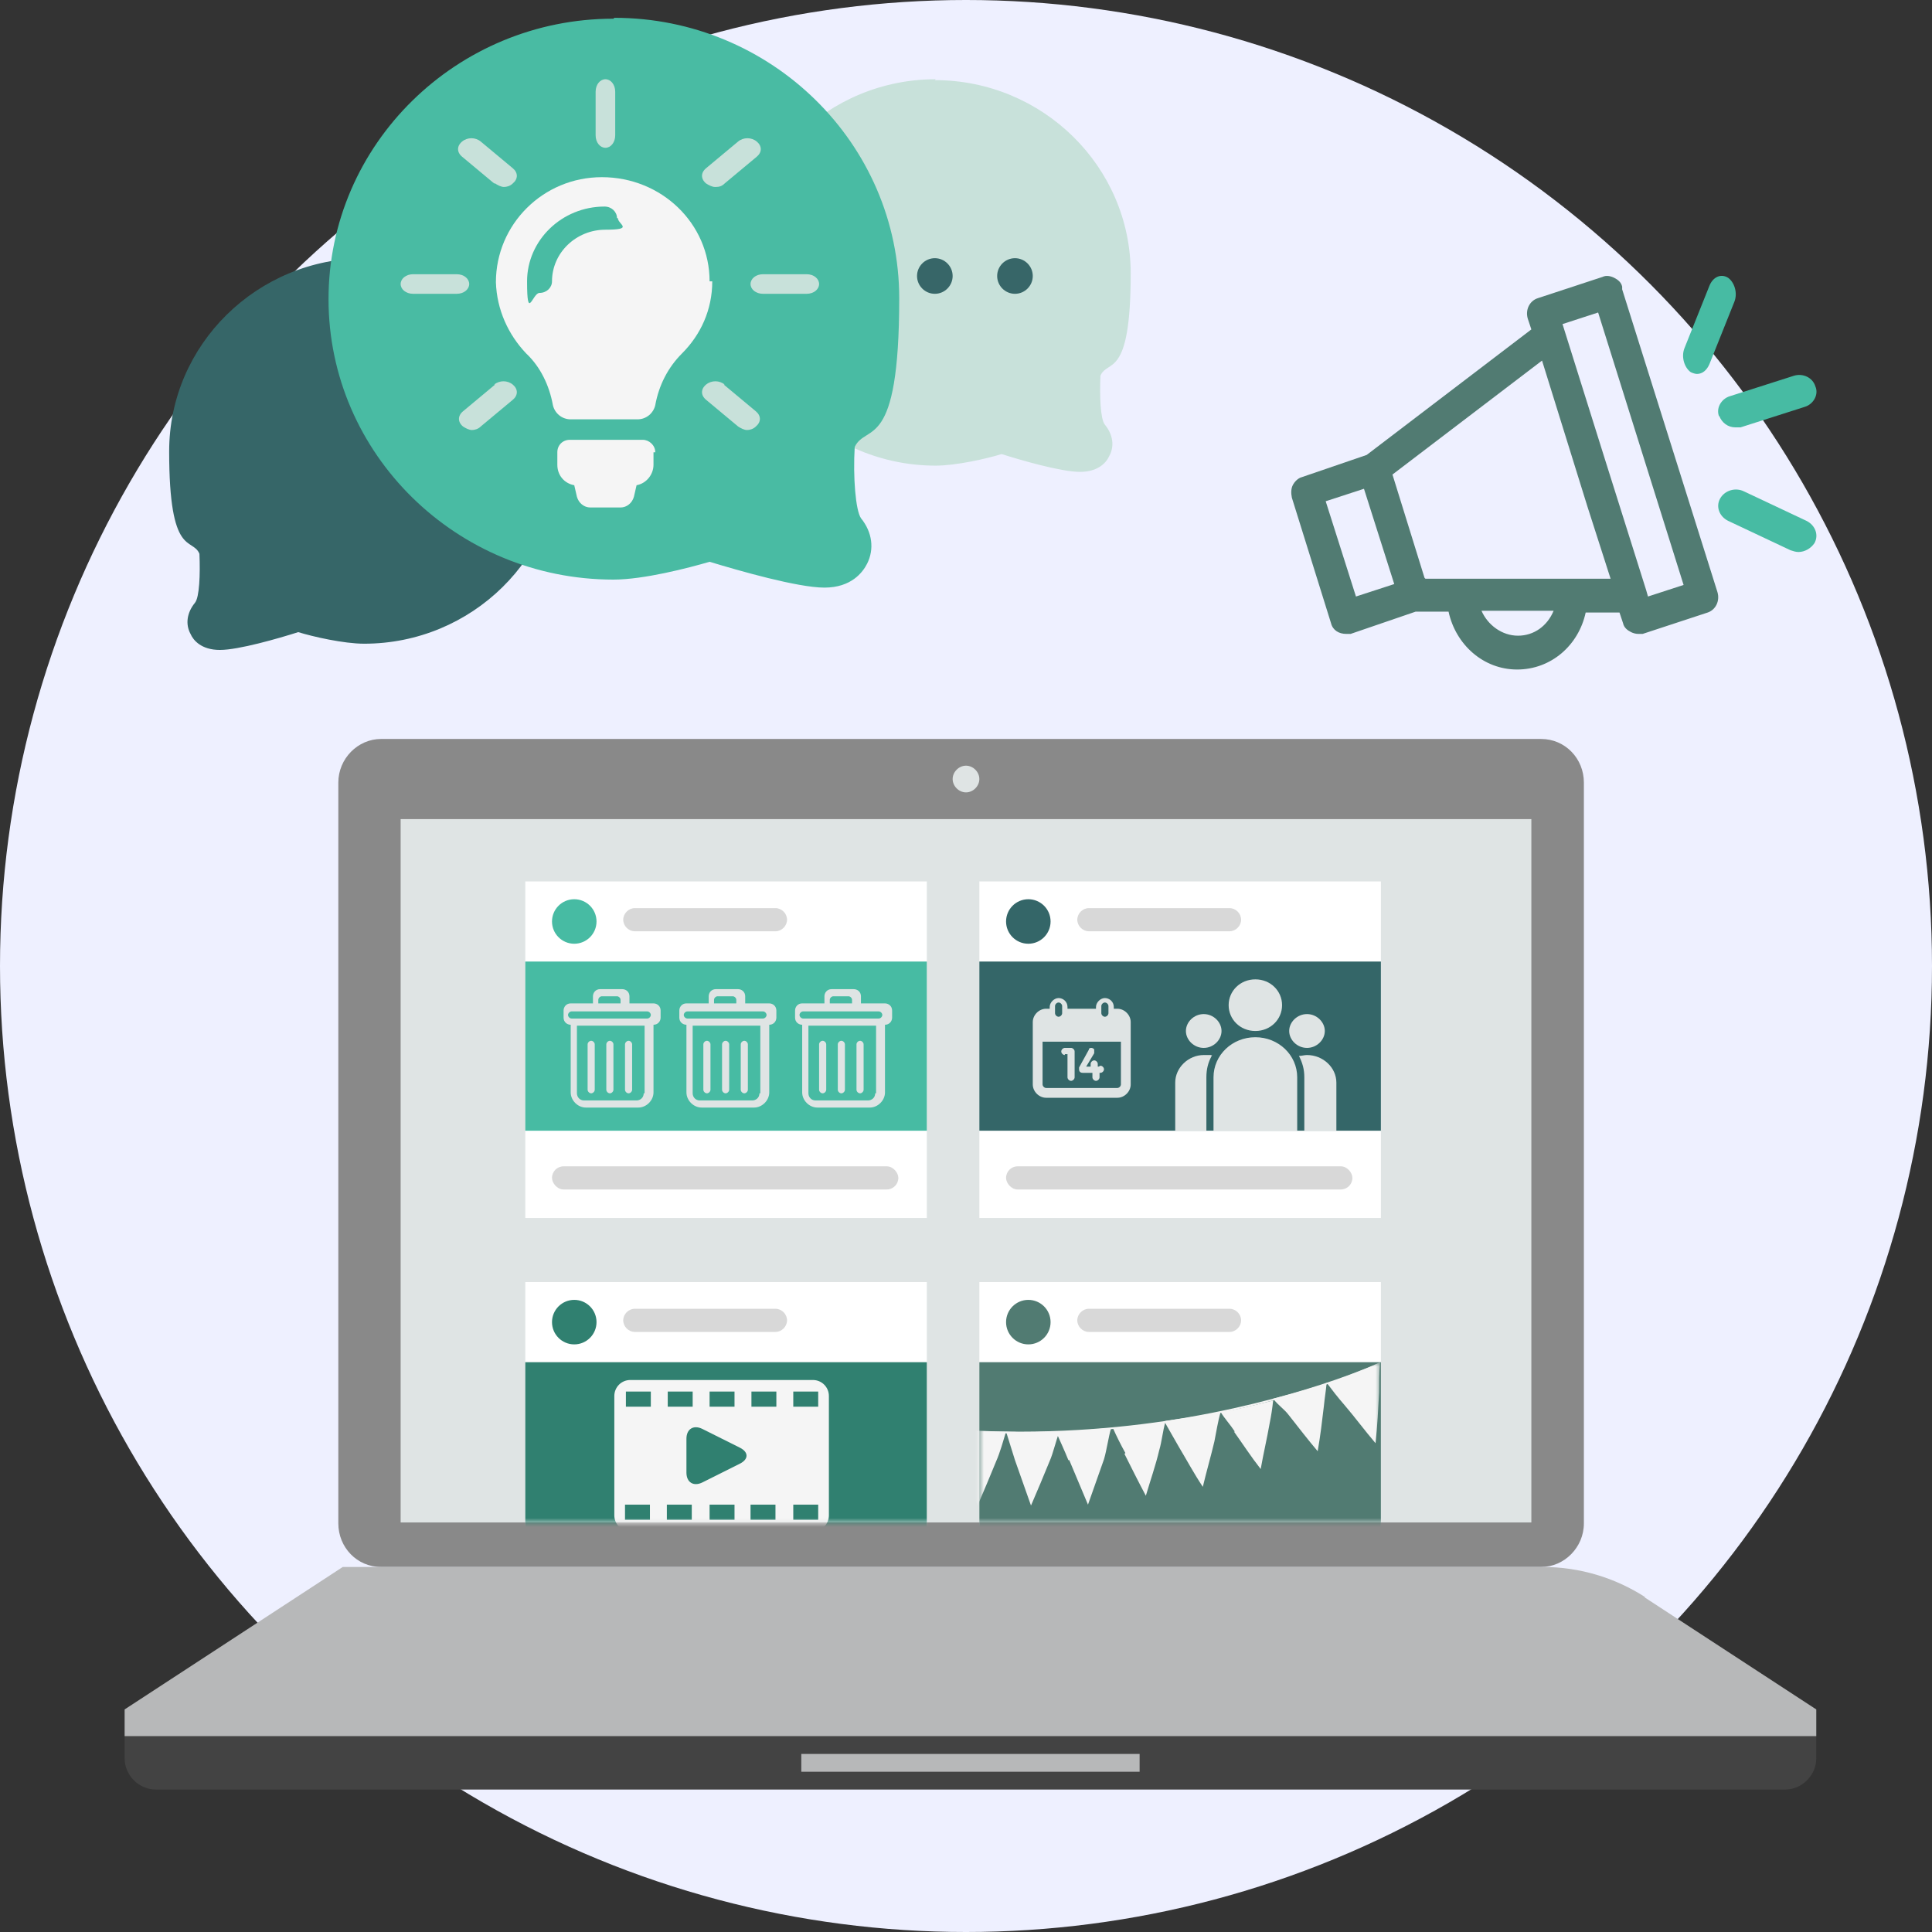
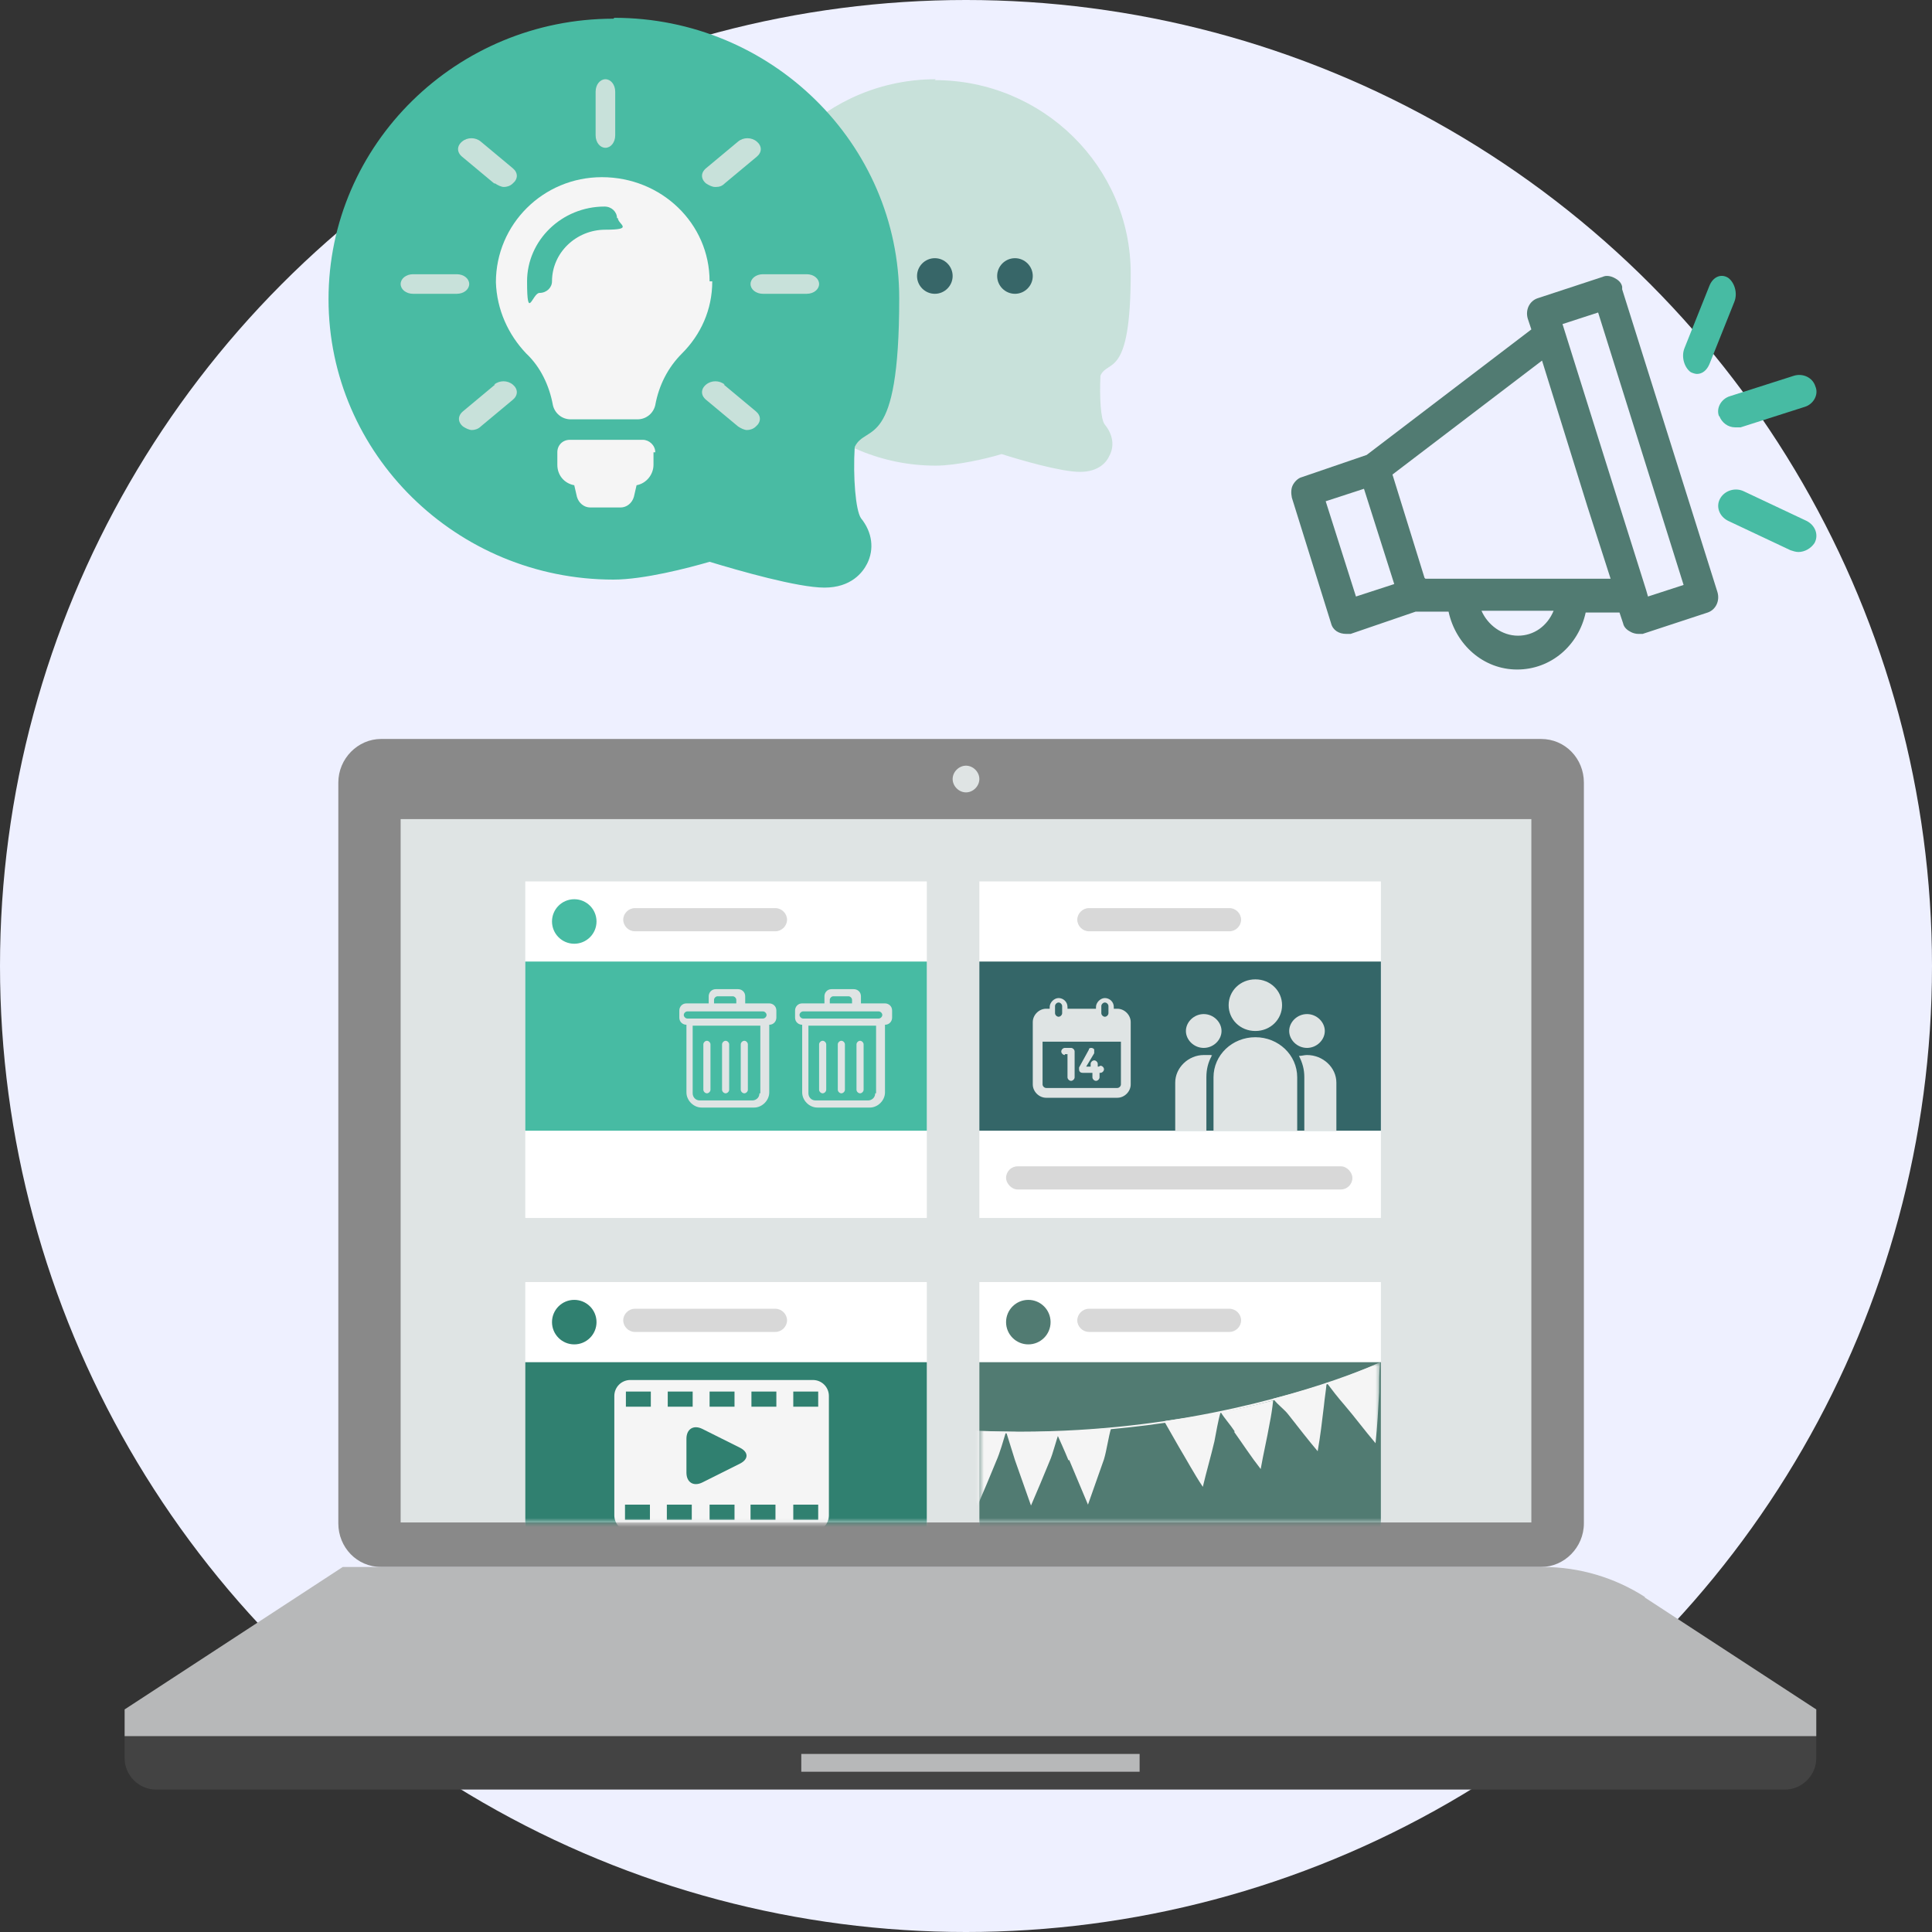
<svg xmlns="http://www.w3.org/2000/svg" id="Calque_1" version="1.1" viewBox="0 0 217 217">
  <rect x="0" y="0" width="217" height="217" fill="#333333" stroke="none" />
  <defs>
    <style>
      .st0 {
        mask: url(#mask);
      }

      .st1, .st2, .st3, .st4, .st5, .st6, .st7, .st8, .st9 {
        fill-rule: evenodd;
      }

      .st1, .st10 {
        fill: #fff;
      }

      .st2, .st11 {
        fill: #d8d8d8;
      }

      .st3 {
        fill: #376668;
      }

      .st4, .st12 {
        fill: #c8e1da;
      }

      .st13 {
        fill: #517b72;
      }

      .st14 {
        mask: url(#mask-1);
      }

      .st5 {
        fill: #434343;
      }

      .st6, .st15 {
        fill: #f5f5f5;
      }

      .st16 {
        fill: #eef0ff;
      }

      .st17 {
        fill: #49bba3;
      }

      .st18 {
        fill: #308070;
      }

      .st7 {
        fill: #b7b8b9;
      }

      .st19 {
        fill: #366668;
      }

      .st20, .st9 {
        fill: #dfe4e4;
      }

      .st21 {
        fill: #346668;
      }

      .st22 {
        fill: #47bba3;
      }

      .st8 {
        fill: #898989;
      }
    </style>
    <mask id="mask" x="45" y="92" width="127" height="89.8" maskUnits="userSpaceOnUse">
      <g id="mask-2">
        <polygon id="path-11" data-name="path-1" class="st1" points="45 171 172 171 172 92 45 92 45 171" />
      </g>
    </mask>
    <mask id="mask-1" x="74" y="153" width="81.1" height="19" maskUnits="userSpaceOnUse">
      <g id="mask-4">
        <rect id="path-31" data-name="path-3" class="st10" x="110" y="153" width="45.1" height="19" />
      </g>
    </mask>
  </defs>
  <g id="Symbols">
    <g id="illustration_x2F_a-propos-01">
      <circle id="Path" class="st16" cx="108.5" cy="108.5" r="108.5" />
-       <path id="Combined-Shape" class="st19" d="M41,29c-12.1,0-22,9.7-22,21.7s2.6,9.6,3.4,11.5c.1,2.3,0,4.9-.5,5.5-.9,1.1-1.1,2.4-.5,3.5.3.7,1.2,1.8,3.3,1.8s6.6-1.3,8.8-2c1.6.5,5.1,1.3,7.4,1.3,12.1,0,22-9.7,22-21.7,0-12-9.9-21.7-22-21.7Z" />
-       <path id="Combined-Shape-Copy-2" class="st12" d="M105,9c12.1,0,22,9.7,22,21.7s-2.6,9.6-3.4,11.5c-.1,2.3,0,4.9.5,5.5.9,1.1,1.1,2.4.5,3.5-.3.7-1.2,1.8-3.3,1.8s-6.6-1.3-8.8-2c-1.6.5-5.1,1.3-7.4,1.3-12.1,0-22-9.7-22-21.7,0-12,9.9-21.7,22-21.7Z" />
+       <path id="Combined-Shape-Copy-2" class="st12" d="M105,9c12.1,0,22,9.7,22,21.7s-2.6,9.6-3.4,11.5c-.1,2.3,0,4.9.5,5.5.9,1.1,1.1,2.4.5,3.5-.3.7-1.2,1.8-3.3,1.8s-6.6-1.3-8.8-2c-1.6.5-5.1,1.3-7.4,1.3-12.1,0-22-9.7-22-21.7,0-12,9.9-21.7,22-21.7" />
      <path id="Path1" data-name="Path" class="st3" d="M114,33c-1.1,0-2-.9-2-2s.9-2,2-2,2,.9,2,2-.9,2-2,2Z" />
      <path id="Path2" data-name="Path" class="st3" d="M105,33c-1.1,0-2-.9-2-2s.9-2,2-2,2,.9,2,2-.9,2-2,2Z" />
      <path id="Path3" data-name="Path" class="st3" d="M96,33c-1.1,0-2-.9-2-2s.9-2,2-2,2,.9,2,2-.9,2-2,2Z" />
      <g id="Group-10">
        <path id="Combined-Shape-Copy-21" data-name="Combined-Shape-Copy-2" class="st17" d="M69,2c17.6,0,32,14.1,32,31.5s-3.7,14-5,16.7c-.2,3.4.1,7.1.7,8,1.3,1.6,1.5,3.5.7,5.1-.5,1-1.8,2.7-4.8,2.7s-9.6-1.9-12.9-2.9c-2.4.7-7.4,2-10.8,2-17.6,0-32-14.1-32-31.5,0-17.4,14.4-31.5,32-31.5Z" />
        <g id="Group-9">
          <path id="XMLID_49_-path" class="st6" d="M73.4,50.8v1.4c0,1.1-.8,2.1-1.9,2.3l-.3,1.3c-.2.7-.8,1.2-1.5,1.2h-3.4c-.7,0-1.3-.5-1.5-1.2l-.3-1.3c-1.1-.2-1.9-1.1-1.9-2.3v-1.4c0-.8.6-1.4,1.4-1.4h8.2c.7,0,1.4.6,1.4,1.4Z" />
          <path id="Combined-Shape1" data-name="Combined-Shape" class="st6" d="M80,31.6c0,3.2-1.3,6-3.4,8.1-1.6,1.6-2.6,3.6-3,5.8-.2.9-1,1.6-2,1.6h-7.5c-1,0-1.8-.7-2-1.6-.4-2.2-1.4-4.3-3-5.8-2-2.1-3.3-4.9-3.4-8,0-6.5,5.3-11.8,11.9-11.8,6.7,0,12.1,5.2,12.1,11.7ZM69.3,24.5c0-.7-.6-1.3-1.4-1.3-4.8,0-8.7,3.8-8.7,8.4s.6,1.3,1.4,1.3,1.4-.6,1.4-1.3c0-3.2,2.7-5.8,6-5.8s1.4-.6,1.4-1.3Z" />
          <path id="XMLID_49_-path1" data-name="XMLID_49_-path" class="st4" d="M68,16.6c.6,0,1.1-.6,1.1-1.4v-4.9c0-.8-.5-1.4-1.1-1.4s-1.1.6-1.1,1.4v4.9c0,.8.5,1.4,1.1,1.4Z" />
          <path id="XMLID_49_-path2" data-name="XMLID_49_-path" class="st4" d="M52.7,31.9c0-.6-.6-1.1-1.4-1.1h-4.9c-.8,0-1.4.5-1.4,1.1s.6,1.1,1.4,1.1h4.9c.8,0,1.4-.5,1.4-1.1Z" />
          <path id="XMLID_49_-path3" data-name="XMLID_49_-path" class="st4" d="M90.6,30.8h-4.9c-.8,0-1.4.5-1.4,1.1s.6,1.1,1.4,1.1h4.9c.8,0,1.4-.5,1.4-1.1s-.6-1.1-1.4-1.1Z" />
          <path id="XMLID_49_-path4" data-name="XMLID_49_-path" class="st4" d="M55.6,43.2l-3.6,3c-.6.5-.6,1.2,0,1.7.3.2.7.4,1,.4s.7-.1,1-.4l3.6-3c.6-.5.6-1.2,0-1.7-.6-.5-1.5-.5-2.1,0Z" />
          <path id="XMLID_49_-path5" data-name="XMLID_49_-path" class="st4" d="M80.4,21c.4,0,.7-.1,1-.4l3.6-3c.6-.5.6-1.2,0-1.7-.6-.5-1.5-.5-2.1,0l-3.6,3c-.6.5-.6,1.2,0,1.7.3.2.7.4,1,.4Z" />
          <path id="XMLID_49_-path6" data-name="XMLID_49_-path" class="st4" d="M55.6,20.6c.3.2.7.4,1,.4s.7-.1,1-.4c.6-.5.6-1.2,0-1.7l-3.6-3c-.6-.5-1.5-.5-2.1,0-.6.5-.6,1.2,0,1.7l3.6,3Z" />
          <path id="XMLID_49_-path7" data-name="XMLID_49_-path" class="st4" d="M81.4,43.2c-.6-.5-1.5-.5-2.1,0-.6.5-.6,1.2,0,1.7l3.6,3c.3.2.7.4,1,.4s.7-.1,1-.4c.6-.5.6-1.2,0-1.7l-3.6-3Z" />
        </g>
      </g>
      <g id="Group-8">
        <path id="Shape" class="st13" d="M182.2,32.2c-.1-.5-.5-.8-.9-1-.4-.2-.9-.3-1.3-.1l-7.3,2.4c-.9.3-1.4,1.3-1.1,2.3l.4,1.2-18.5,14.1-7.3,2.5c-.4.1-.8.5-1,.9-.2.4-.2.9-.1,1.4l4.4,14.1c.2.8.9,1.2,1.7,1.2s.4,0,.5,0l7.3-2.5h3.7c.8,3.7,3.9,6.5,7.7,6.5s6.9-2.7,7.7-6.4h3.8s.4,1.2.4,1.2c.1.5.5.8.9,1,.2.1.5.2.8.2s.4,0,.5,0l7.3-2.4c.9-.3,1.4-1.3,1.1-2.3l-10.7-34ZM152.3,67l-3.4-10.7,4.3-1.4,3.4,10.7-4.3,1.4ZM170.5,71.4c-1.8,0-3.4-1.2-4.1-2.8h8.1c-.7,1.7-2.2,2.8-4,2.8ZM160,64.9l-1.8-5.8-1.8-5.8,16.8-12.8,5.1,16.4,2.6,8.1h-20.8ZM185.1,67l-.2-.7s0,0,0,0l-4.6-14.6-4.8-15.3,4-1.3,9.6,30.6-4,1.3Z" />
        <path id="Shape1" data-name="Shape" class="st22" d="M189.9,41.8c.2.1.5.2.7.2.6,0,1.1-.4,1.4-1.1l2.8-7c.4-1,0-2.2-.7-2.7-.8-.5-1.7-.1-2.1.9l-2.8,7c-.4,1,0,2.2.7,2.7Z" />
        <path id="Shape2" data-name="Shape" class="st22" d="M202.9,58.5l-7-3.3c-1-.5-2.2-.1-2.7.8-.5.9-.1,2,.9,2.5l7,3.3c.3.1.6.2.9.2.7,0,1.4-.4,1.8-1,.5-.9.1-2-.9-2.5Z" />
        <path id="Shape3" data-name="Shape" class="st22" d="M193.1,46.7c.3.8,1,1.3,1.8,1.3s.4,0,.6,0l7.2-2.3c1-.3,1.6-1.4,1.2-2.3-.3-1-1.4-1.5-2.4-1.2l-7.2,2.3c-1,.3-1.6,1.4-1.2,2.3Z" />
      </g>
      <g id="Group">
        <g id="Group-6">
          <path id="Fill-125" class="st8" d="M42.8,83h130.3c2.7,0,4.8,2.2,4.8,4.9v83.2c0,2.7-2.2,4.9-4.8,4.9H42.8c-2.7,0-4.8-2.2-4.8-4.9v-83.2c0-2.7,2.2-4.9,4.8-4.9" />
          <path id="Fill-127" class="st9" d="M108.5,89c.8,0,1.5-.7,1.5-1.5s-.7-1.5-1.5-1.5-1.5.7-1.5,1.5.7,1.5,1.5,1.5" />
          <path id="Fill-129" class="st7" d="M184.7,179.4l19.3,12.6H14l24.5-16h134.8c4.1,0,8.1,1.2,11.5,3.4Z" />
          <path id="Fill-130" class="st5" d="M204,192v5.5c0,1.9-1.6,3.5-3.5,3.5H17.5c-1.9,0-3.5-1.6-3.5-3.5v-5.5h190Z" />
          <polygon id="Fill-131" class="st7" points="90 199 128 199 128 197 90 197 90 199" />
          <polygon id="Fill-132" class="st7" points="14 195 204 195 204 192 14 192 14 195" />
        </g>
        <g id="Group-2">
          <g id="Fill-126">
            <polygon id="path-1" class="st9" points="45 171 172 171 172 92 45 92 45 171" />
          </g>
          <g class="st0">
            <g id="Group-4">
              <g>
                <g id="Group-3">
                  <rect id="Combined-Shape-Copy" class="st10" x="59" y="99" width="45.1" height="37.8" />
                  <rect id="Combined-Shape2" data-name="Combined-Shape" class="st22" x="59" y="108" width="45.1" height="19" />
-                   <path id="Shape4" data-name="Shape" class="st20" d="M70.6,122.8c.2,0,.4-.2.4-.4v-5.1c0-.2-.2-.4-.4-.4s-.4.2-.4.4v5.1c0,.2.2.4.4.4ZM73.2,112.7h-2.5v-.8c0-.5-.4-.8-.8-.8h-2.5c-.5,0-.8.4-.8.8v.8h-2.5c-.5,0-.8.4-.8.8v.8c0,.5.4.8.8.8v7.6c0,.9.8,1.7,1.7,1.7h5.9c.9,0,1.7-.8,1.7-1.7v-7.6c.5,0,.8-.4.8-.8v-.8c0-.5-.4-.8-.8-.8ZM67.2,112.3c0-.2.2-.4.4-.4h1.7c.2,0,.4.2.4.4v.4h-2.5v-.4ZM72.3,122.8c0,.5-.4.8-.8.8h-5.9c-.5,0-.8-.4-.8-.8v-7.6h7.6v7.6ZM72.7,114.4h-8.5c-.2,0-.4-.2-.4-.4s.2-.4.4-.4h8.5c.2,0,.4.2.4.4s-.2.4-.4.4ZM66.4,122.8c.2,0,.4-.2.4-.4v-5.1c0-.2-.2-.4-.4-.4s-.4.2-.4.4v5.1c0,.2.2.4.4.4ZM68.5,122.8c.2,0,.4-.2.4-.4v-5.1c0-.2-.2-.4-.4-.4s-.4.2-.4.4v5.1c0,.2.2.4.4.4Z" />
                  <path id="Shape-Copy" class="st20" d="M83.6,122.8c.2,0,.4-.2.4-.4v-5.1c0-.2-.2-.4-.4-.4s-.4.2-.4.4v5.1c0,.2.2.4.4.4ZM86.2,112.7h-2.5v-.8c0-.5-.4-.8-.8-.8h-2.5c-.5,0-.8.4-.8.8v.8h-2.5c-.5,0-.8.4-.8.8v.8c0,.5.4.8.8.8v7.6c0,.9.8,1.7,1.7,1.7h5.9c.9,0,1.7-.8,1.7-1.7v-7.6c.5,0,.8-.4.8-.8v-.8c0-.5-.4-.8-.8-.8ZM80.2,112.3c0-.2.2-.4.4-.4h1.7c.2,0,.4.2.4.4v.4h-2.5v-.4ZM85.3,122.8c0,.5-.4.8-.8.8h-5.9c-.5,0-.8-.4-.8-.8v-7.6h7.6v7.6ZM85.7,114.4h-8.5c-.2,0-.4-.2-.4-.4s.2-.4.4-.4h8.5c.2,0,.4.2.4.4s-.2.4-.4.4ZM79.4,122.8c.2,0,.4-.2.4-.4v-5.1c0-.2-.2-.4-.4-.4s-.4.2-.4.4v5.1c0,.2.2.4.4.4ZM81.5,122.8c.2,0,.4-.2.4-.4v-5.1c0-.2-.2-.4-.4-.4s-.4.2-.4.4v5.1c0,.2.2.4.4.4Z" />
                  <path id="Shape-Copy-2" class="st20" d="M96.6,122.8c.2,0,.4-.2.4-.4v-5.1c0-.2-.2-.4-.4-.4s-.4.2-.4.4v5.1c0,.2.2.4.4.4ZM99.2,112.7h-2.5v-.8c0-.5-.4-.8-.8-.8h-2.5c-.5,0-.8.4-.8.8v.8h-2.5c-.5,0-.8.4-.8.8v.8c0,.5.4.8.8.8v7.6c0,.9.8,1.7,1.7,1.7h5.9c.9,0,1.7-.8,1.7-1.7v-7.6c.5,0,.8-.4.8-.8v-.8c0-.5-.4-.8-.8-.8ZM93.2,112.3c0-.2.2-.4.4-.4h1.7c.2,0,.4.2.4.4v.4h-2.5v-.4ZM98.3,122.8c0,.5-.4.8-.8.8h-5.9c-.5,0-.8-.4-.8-.8v-7.6h7.6v7.6ZM98.7,114.4h-8.5c-.2,0-.4-.2-.4-.4s.2-.4.4-.4h8.5c.2,0,.4.2.4.4s-.2.4-.4.4ZM92.4,122.8c.2,0,.4-.2.4-.4v-5.1c0-.2-.2-.4-.4-.4s-.4.2-.4.4v5.1c0,.2.2.4.4.4ZM94.5,122.8c.2,0,.4-.2.4-.4v-5.1c0-.2-.2-.4-.4-.4s-.4.2-.4.4v5.1c0,.2.2.4.4.4Z" />
                  <path id="Rectangle-Copy-5" class="st2" d="M71.3,102h15.8c.7,0,1.3.6,1.3,1.3h0c0,.7-.6,1.3-1.3,1.3h-15.8c-.7,0-1.3-.6-1.3-1.3h0c0-.7.6-1.3,1.3-1.3Z" />
                  <circle id="Oval" class="st22" cx="64.5" cy="103.5" r="2.5" />
-                   <rect id="Rectangle-Copy" class="st11" x="62" y="131" width="38.9" height="2.6" rx="1.3" ry="1.3" />
                </g>
                <g id="Group-3-Copy-2">
                  <rect id="Combined-Shape-Copy1" data-name="Combined-Shape-Copy" class="st10" x="110" y="99" width="45.1" height="37.8" />
                  <rect id="Combined-Shape3" data-name="Combined-Shape" class="st21" x="110" y="108" width="45.1" height="19" />
                  <path id="Combined-Shape4" data-name="Combined-Shape" class="st20" d="M125.5,113.3h-.4v-.2c0-.6-.5-1-1-1s-1,.5-1,1v.2h-3.2v-.2c0-.6-.5-1-1-1s-1,.5-1,1v.2h-.4c-.8,0-1.5.7-1.5,1.5v7c0,.8.7,1.5,1.5,1.5h8c.8,0,1.5-.7,1.5-1.5v-7c0-.8-.7-1.5-1.5-1.5ZM123.7,113c0-.2.2-.4.4-.4s.4.2.4.4v.8c0,.2-.2.4-.4.4s-.4-.2-.4-.4v-.8h0ZM118.5,113c0-.2.2-.4.4-.4s.4.2.4.4v.8c0,.2-.2.4-.4.4s-.4-.2-.4-.4v-.8ZM125.9,121.8c0,.2-.2.4-.4.4h-8c-.2,0-.4-.2-.4-.4v-4.8h8.8v4.8h0ZM119.6,118.4h.3v2.6c0,.2.2.4.4.4h0c.2,0,.4-.2.4-.4v-2.9c0-.2-.2-.4-.4-.4h-.7c-.2,0-.4.2-.4.4h0c0,.2.2.4.4.4ZM123.4,119.8h-.1v-.3c0-.2-.2-.4-.4-.4h0c-.2,0-.4.2-.4.4v.3h-.5l.9-1.5c0-.1,0-.3,0-.4,0-.1-.2-.2-.3-.2h0c-.1,0-.3,0-.3.2l-1.1,2c0,0,0,.1,0,.2h0c0,.3.2.4.4.4h1.1v.5c0,.2.2.4.4.4h0c.2,0,.4-.2.4-.4v-.5h.1c.2,0,.4-.2.4-.4h0c0-.2-.2-.4-.4-.4Z" />
                  <path id="Fill-116" class="st9" d="M136.3,127h9.4v-6c0-2.5-2.1-4.5-4.7-4.5s-4.7,2-4.7,4.5v6ZM135.5,121v6h-3.5v-5.4c0-1.7,1.5-3.1,3.2-3.1s.6,0,.9.1c-.4.7-.6,1.5-.6,2.4ZM150,127h-3.5v-6c0-.9-.2-1.6-.6-2.4.3,0,.6-.1.9-.1,1.8,0,3.3,1.4,3.3,3.1v5.4ZM141,110c-1.7,0-3,1.3-3,2.9s1.3,2.9,3,2.9,3-1.3,3-2.9-1.3-2.9-3-2.9ZM135.2,113.9c-1.1,0-2,.9-2,1.9s.9,1.9,2,1.9,2-.9,2-1.9-.9-1.9-2-1.9ZM146.8,113.9c-1.1,0-2,.9-2,1.9s.9,1.9,2,1.9,2-.9,2-1.9-.9-1.9-2-1.9h0Z" />
                  <path id="Rectangle-Copy-51" data-name="Rectangle-Copy-5" class="st2" d="M122.3,102h15.8c.7,0,1.3.6,1.3,1.3h0c0,.7-.6,1.3-1.3,1.3h-15.8c-.7,0-1.3-.6-1.3-1.3h0c0-.7.6-1.3,1.3-1.3Z" />
-                   <circle id="Oval1" data-name="Oval" class="st21" cx="115.5" cy="103.5" r="2.5" />
                  <rect id="Rectangle-Copy1" data-name="Rectangle-Copy" class="st11" x="113" y="131" width="38.9" height="2.6" rx="1.3" ry="1.3" />
                </g>
                <g id="Group-3-Copy-5">
                  <rect id="Combined-Shape-Copy2" data-name="Combined-Shape-Copy" class="st10" x="59" y="144" width="45.1" height="37.8" />
                  <rect id="Combined-Shape5" data-name="Combined-Shape" class="st18" x="59" y="153" width="45.1" height="19" />
                  <path id="Shape5" data-name="Shape" class="st15" d="M70.8,172h20.5c1,0,1.8-.8,1.8-1.8v-13.4c0-1-.8-1.8-1.8-1.8h-20.5c-1,0-1.8.8-1.8,1.8v13.4c0,1,.8,1.8,1.8,1.8ZM82.5,170.7h-2.8v-1.7h2.8v1.7ZM89.1,156.3h2.8v1.7h-2.8v-1.7ZM89.1,169h2.8v1.7h-2.8v-1.7ZM84.4,156.3h2.8v1.7h-2.8v-1.7ZM84.3,169h2.8v1.7h-2.8v-1.7ZM79.7,156.3h2.8v1.7h-2.8v-1.7ZM78.9,160.5l4.2,2.1c1,.5,1,1.3,0,1.8l-4.2,2.1c-1,.5-1.8,0-1.8-1.1v-3.8c0-1.1.8-1.6,1.8-1.1ZM75,156.3h2.8v1.7h-2.8v-1.7ZM74.9,169h2.8v1.7h-2.8v-1.7ZM70.3,156.3h2.8v1.7h-2.8v-1.7ZM70.2,169h2.8v1.7h-2.8v-1.7Z" />
                  <path id="Rectangle-Copy-52" data-name="Rectangle-Copy-5" class="st2" d="M71.3,147h15.8c.7,0,1.3.6,1.3,1.3h0c0,.7-.6,1.3-1.3,1.3h-15.8c-.7,0-1.3-.6-1.3-1.3h0c0-.7.6-1.3,1.3-1.3Z" />
                  <circle id="Oval2" data-name="Oval" class="st18" cx="64.5" cy="148.5" r="2.5" />
                  <rect id="Rectangle-Copy2" data-name="Rectangle-Copy" class="st11" x="62" y="176" width="38.9" height="2.6" rx="1.3" ry="1.3" />
                </g>
                <g id="Group-3-Copy-6">
                  <rect id="Combined-Shape-Copy3" data-name="Combined-Shape-Copy" class="st10" x="110" y="144" width="45.1" height="37.8" />
                  <g id="Group-7">
                    <g id="Combined-Shape6" data-name="Combined-Shape">
                      <rect id="path-3" class="st13" x="110" y="153" width="45.1" height="19" />
                    </g>
                    <g class="st14">
                      <g id="Group-5">
                        <g>
                          <path id="Fill-3" class="st6" d="M114.4,161c-3.1,0-6.2-.1-9.3-.4-10.7-.9-21.1-3.4-31-7.4v-.2c22.5,9.1,43.3,8.6,56.8,6.6,14.6-2.2,24-6.5,24.1-6.6v.2s-9.4,4.4-24.1,6.6c-5.5.8-11,1.2-16.5,1.2" />
                          <path id="Fill-5" class="st6" d="M149,155.3c.6.8,1.3,1.7,2,2.5,1.2,1.4,2.3,2.9,3.5,4.3.2-1.9.3-3.8.4-5.7,0-1.1,0-2.2.1-3.3-2,.8-4,1.6-6,2.3" />
                          <path id="Fill-6" class="st6" d="M144.8,159c1.1,1.4,2.1,2.7,3.2,4,.3-1.7.5-3.4.7-5.1.1-1,.2-1.5.3-2.5-2,.6-4,1.2-6,1.7.6.8,1.2,1.1,1.8,1.9Z" />
                          <path id="Fill-7" class="st6" d="M138.6,160.8c1,1.4,1.9,2.8,3,4.2.3-1.7.7-3.4,1-5.1.2-1,.3-1.7.4-2.6-2,.5-3.9,1-5.9,1.3.5.8,1,1.3,1.6,2.2Z" />
                          <path id="Fill-8" class="st6" d="M130.8,159.7c.5.9,1.1,1.9,1.6,2.8.9,1.5,1.7,3,2.7,4.5.4-1.7.9-3.4,1.3-5.1.2-1,.4-2.3.7-3.3-2,.4-4.2.7-6.2,1h0Z" />
-                           <path id="Fill-9" class="st6" d="M126.3,163.3c.8,1.6,1.6,3.2,2.4,4.7.5-1.7,1.1-3.4,1.5-5.1.3-1,.4-2.2.7-3.2-2,.2-3.9.6-5.9.7.4.9.9,1.9,1.4,2.8Z" />
                          <path id="Fill-10" class="st6" d="M120.1,164c.7,1.7,1.4,3.3,2.1,5,.6-1.7,1.2-3.4,1.8-5.1.3-1,.5-2.5.8-3.5-2,.1-4.2.4-6.2.4.4.9,1,2.2,1.4,3.2Z" />
                          <path id="Fill-11" class="st6" d="M114,164c.6,1.7,1.2,3.4,1.8,5.1.7-1.6,1.4-3.3,2.1-5,.4-.9.7-2.3,1.1-3.3-2,0-4,.1-6,0,.3,1,.7,2.2,1,3.2Z" />
                          <path id="Fill-11-Copy" class="st6" d="M108,164c.6,1.7,1.2,3.4,1.8,5.1.7-1.6,1.4-3.3,2.1-5,.4-.9.8-2.3,1.1-3.3-2,0-4.1,0-6.1-.2.3,1,.7,2.4,1,3.4Z" />
                          <path id="Fill-12" class="st6" d="M101,159c.3,1,.5,1.9.8,2.9.5,1.7,1,3.4,1.5,5.1.8-1.6,1.6-3.1,2.4-4.7.4-.9.9-1.8,1.3-2.7-2-.1-4-.3-6-.6" />
                          <path id="Fill-13" class="st6" d="M95,159c.2,1,.4,1.9.6,2.9.4,1.7.8,3.4,1.3,5.1.9-1.5,1.8-3,2.7-4.5.5-.9,1-1.7,1.4-2.6-2-.3-4-.6-6-.9" />
                          <path id="Fill-14" class="st6" d="M88.5,159.9c.3,1.7.6,3.4,1,5.1,1-1.4,2-2.8,3-4.2.5-.8,1.1-1.6,1.6-2.5-2-.4-4-.8-6-1.3.1,1,.3,1.9.5,2.9" />
                          <path id="Fill-15" class="st6" d="M81,155c0,1,.2,1.9.3,2.9.3,0,.5-.1.8-.1-.3,0-.5,0-.8.1.2,1.7.4,3.4.7,5.1,1.1-1.3,2.2-2.7,3.2-4-.5-.5-1.1-.9-1.8-1.1-.4,0-.7-.1-1.1-.1.4,0,.7,0,1.1.1.7.2,1.3.6,1.8,1.1.6-.8,1.2-1.5,1.8-2.3-2-.5-4-1-6-1.7" />
                          <path id="Fill-16" class="st6" d="M75,153c0,1.1,0,2.2.1,3.3,0,1.9.2,3.8.4,5.7,1.2-1.4,2.4-2.8,3.5-4.3-.1-.1-.2-.3-.3-.4.1.1.2.3.3.4.7-.8,1.3-1.6,2-2.5-2-.7-4-1.4-6-2.3" />
                        </g>
                      </g>
                    </g>
                  </g>
                  <path id="Rectangle-Copy-53" data-name="Rectangle-Copy-5" class="st2" d="M122.3,147h15.8c.7,0,1.3.6,1.3,1.3h0c0,.7-.6,1.3-1.3,1.3h-15.8c-.7,0-1.3-.6-1.3-1.3h0c0-.7.6-1.3,1.3-1.3Z" />
                  <circle id="Oval3" data-name="Oval" class="st13" cx="115.5" cy="148.5" r="2.5" />
                  <rect id="Rectangle-Copy3" data-name="Rectangle-Copy" class="st11" x="113" y="176" width="38.9" height="2.6" rx="1.3" ry="1.3" />
                </g>
              </g>
            </g>
          </g>
        </g>
      </g>
    </g>
  </g>
</svg>